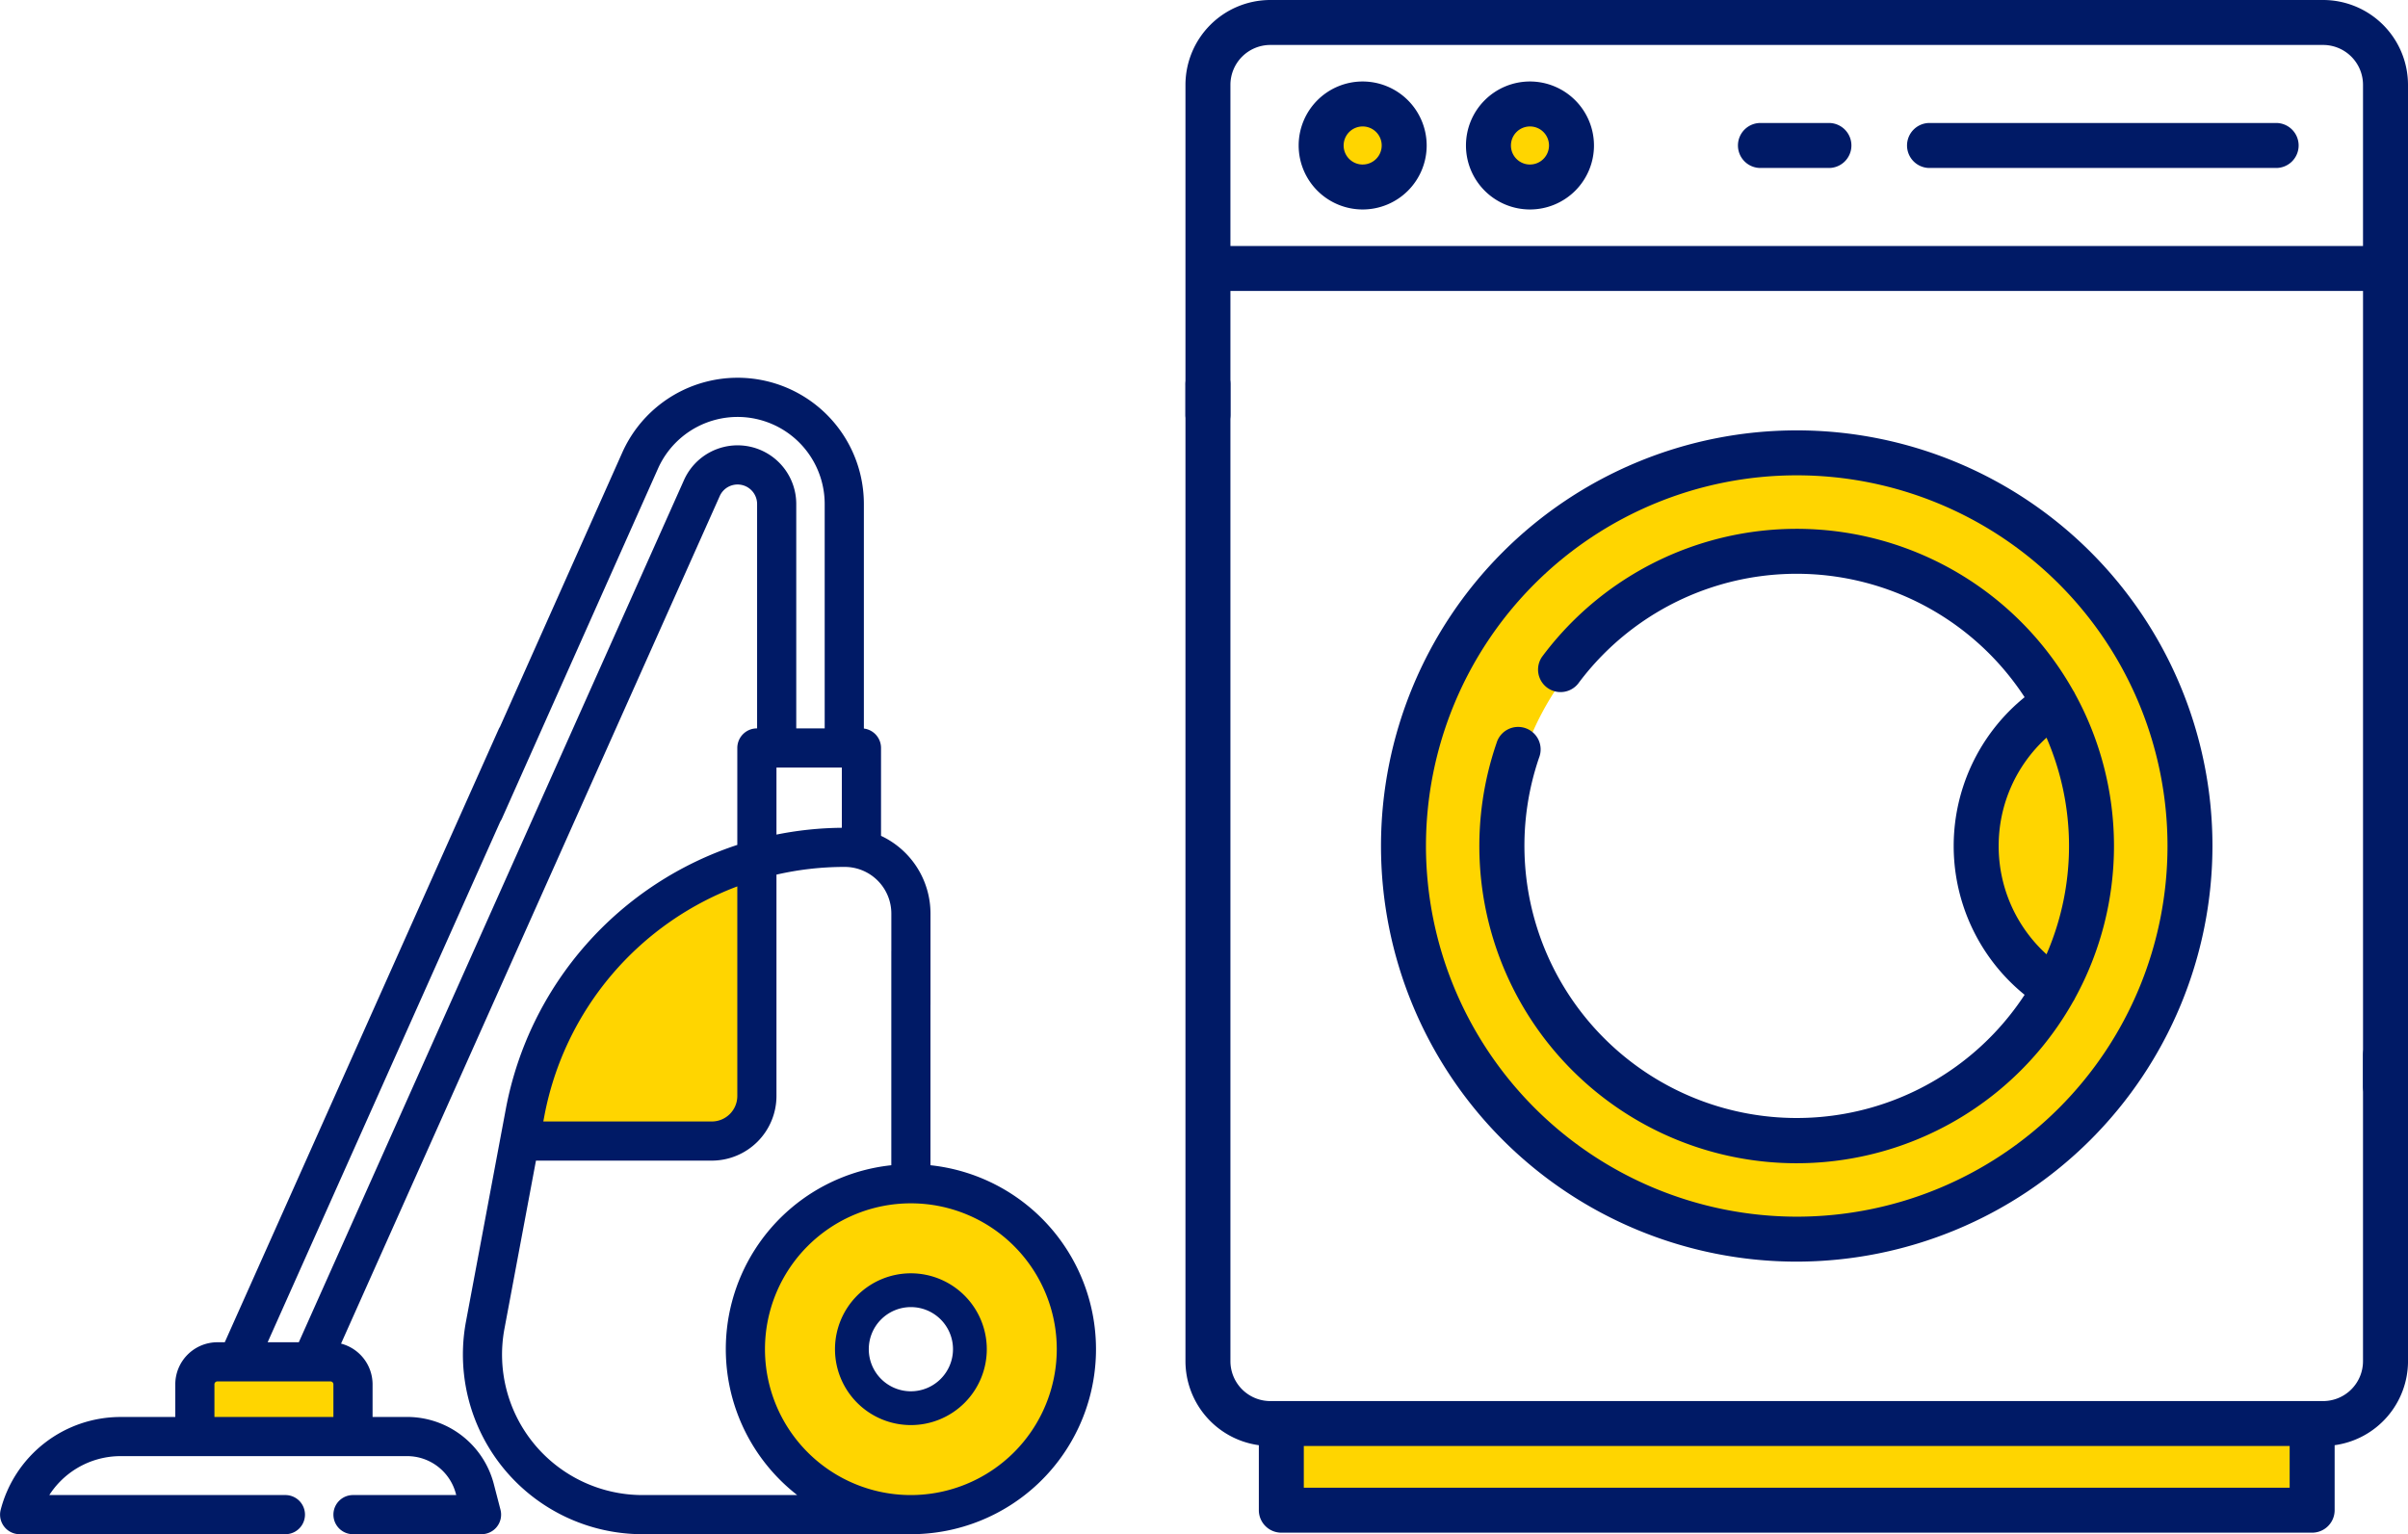
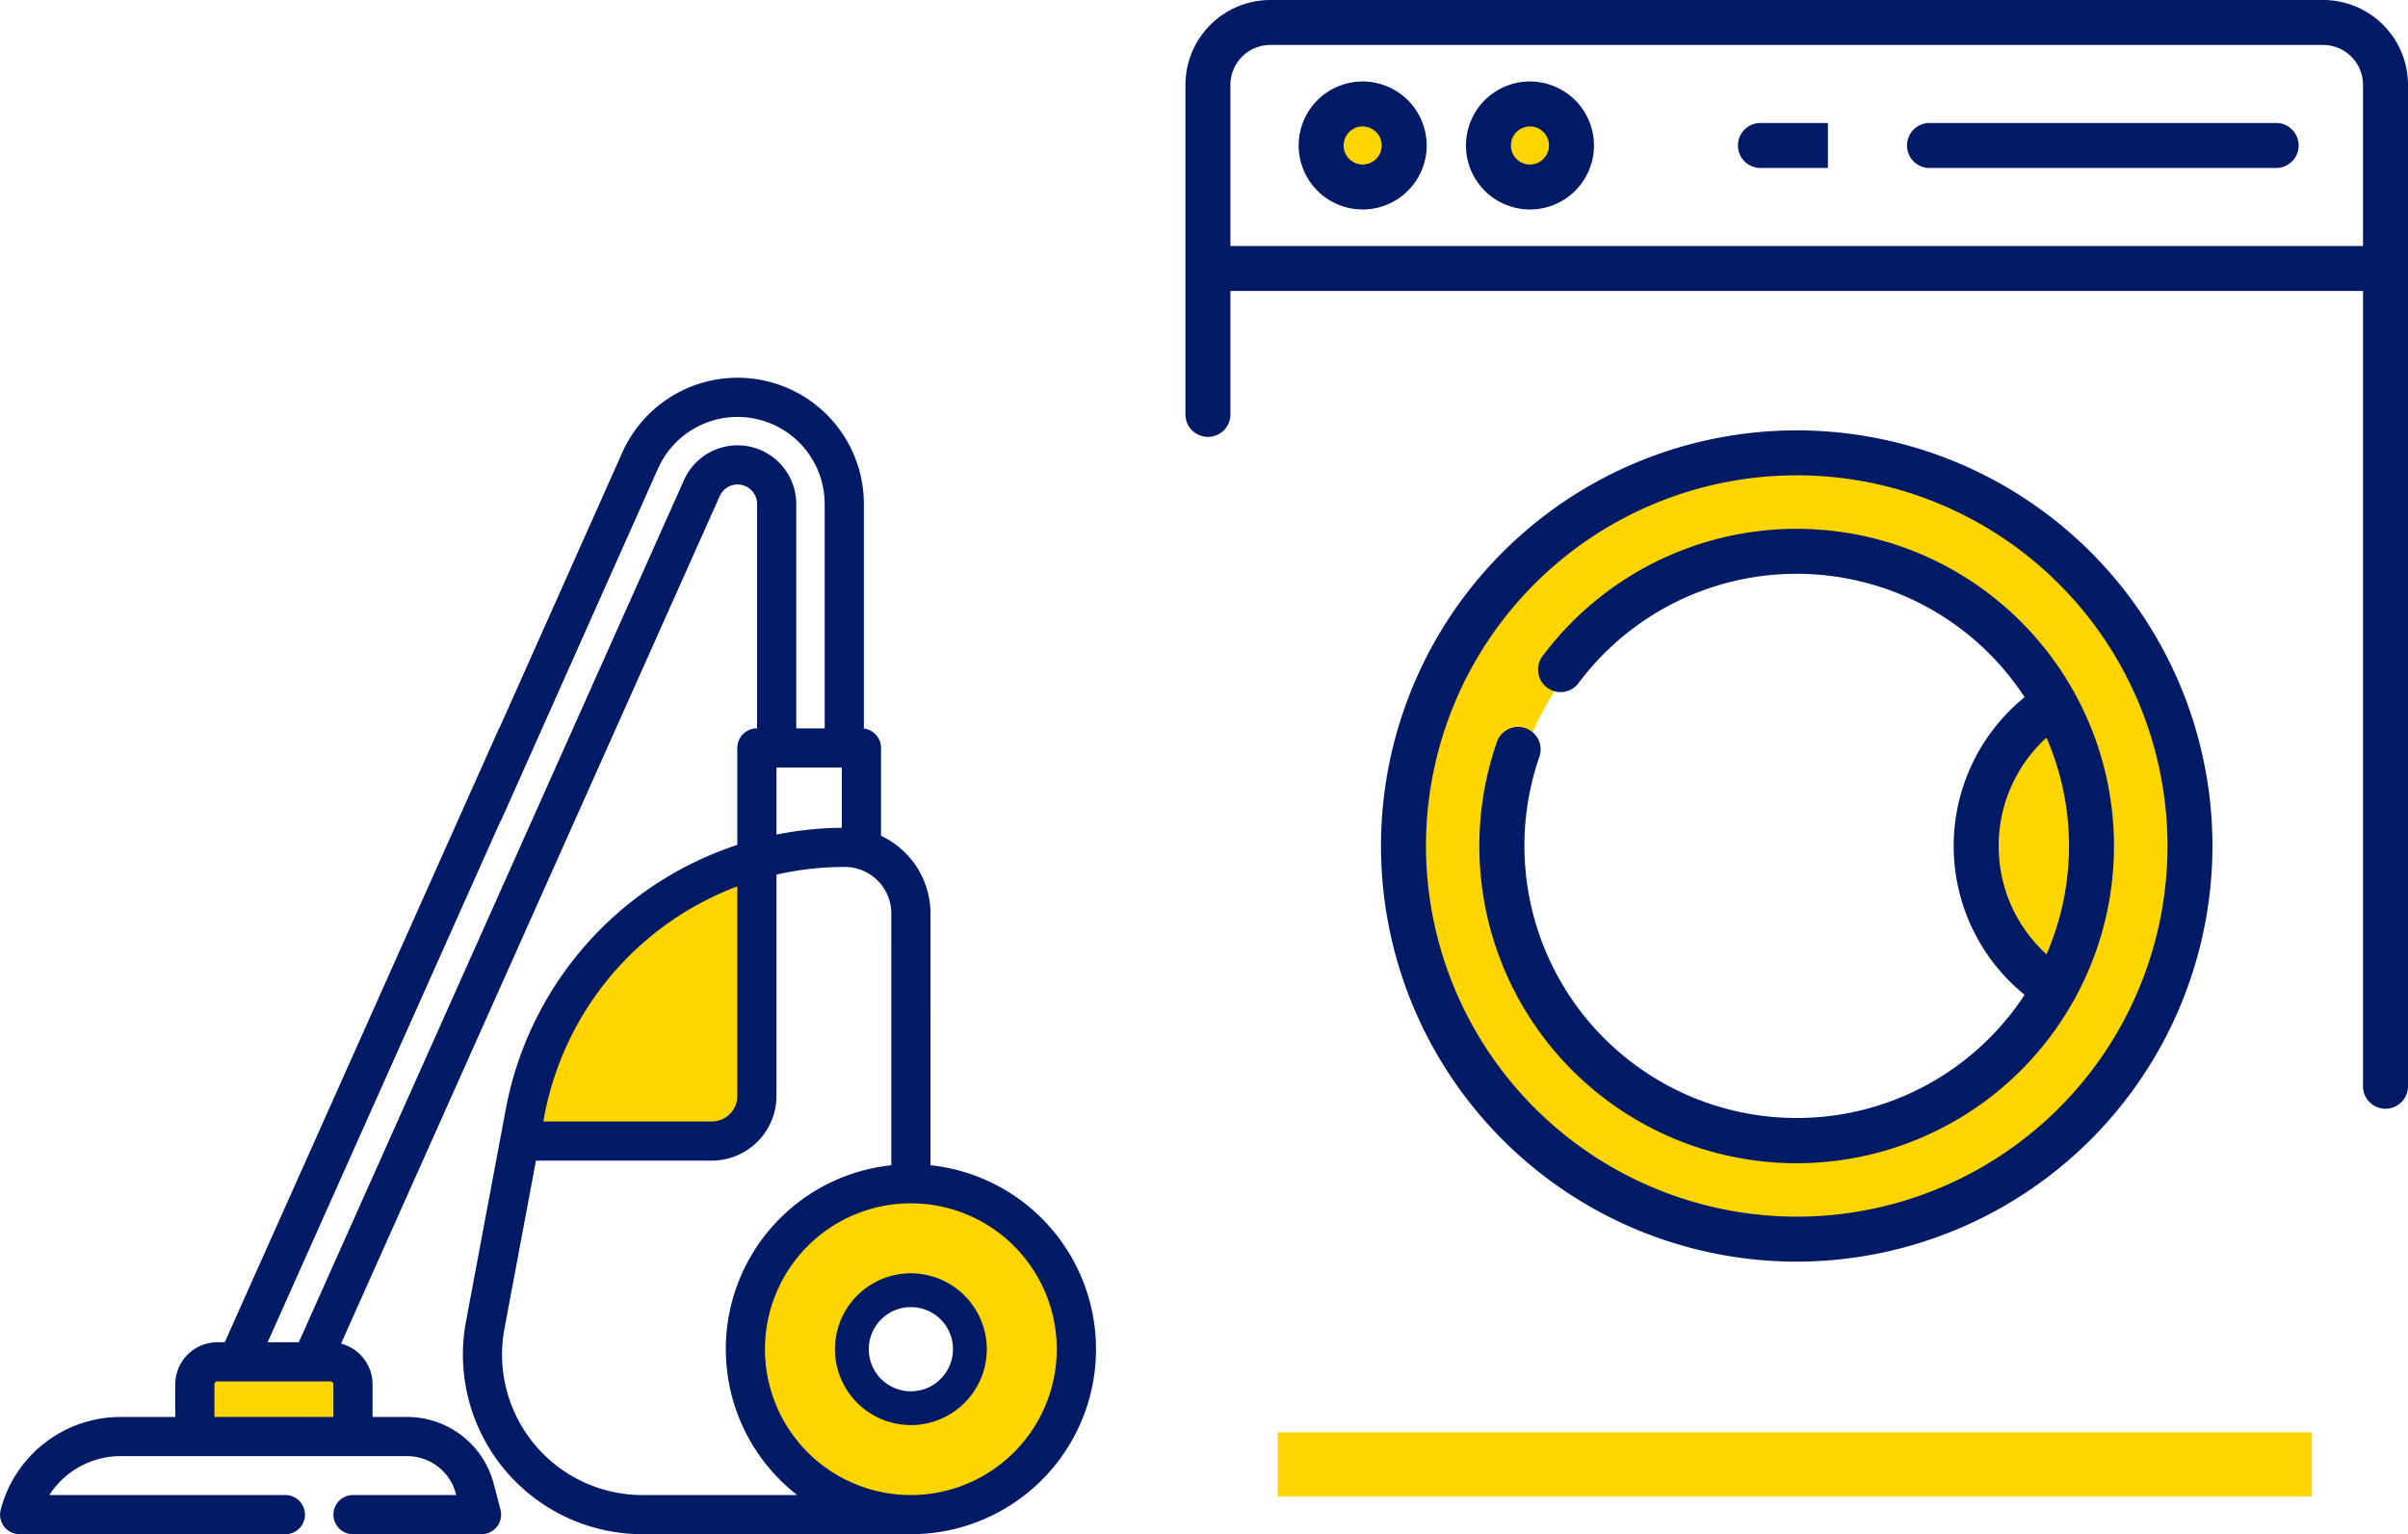
<svg xmlns="http://www.w3.org/2000/svg" width="449.384" height="286.386" viewBox="0 0 449.384 286.386">
  <g transform="translate(-514.544 -428.639)">
    <rect width="193" height="12" transform="translate(753 696)" fill="#ffd500" />
    <path d="M-5066.64,4188.252c-3.187-4.551-26.668,17.938-3,44.792C-5060.082,4214.383-5063.453,4192.8-5066.64,4188.252Z" transform="translate(5965 -3623)" fill="#ffd500" />
    <circle cx="8" cy="8" r="8" transform="translate(793 448)" fill="#ffd500" />
    <circle cx="8" cy="8" r="8" transform="translate(761 448)" fill="#ffd500" />
    <path d="M6038-3477a72.544,72.544,0,0,1-28.415-5.737,72.753,72.753,0,0,1-23.2-15.644,72.753,72.753,0,0,1-15.645-23.2A72.553,72.553,0,0,1,5965-3550a72.554,72.554,0,0,1,5.736-28.415,72.752,72.752,0,0,1,15.645-23.2,72.758,72.758,0,0,1,23.2-15.645A72.544,72.544,0,0,1,6038-3623a72.544,72.544,0,0,1,28.415,5.737,72.747,72.747,0,0,1,23.2,15.645,72.753,72.753,0,0,1,15.645,23.2A72.544,72.544,0,0,1,6111-3550a72.541,72.541,0,0,1-5.737,28.415,72.757,72.757,0,0,1-15.645,23.2,72.755,72.755,0,0,1-23.2,15.644A72.544,72.544,0,0,1,6038-3477Zm0-127a54.061,54.061,0,0,0-54,54,54.06,54.06,0,0,0,54,54,54.06,54.06,0,0,0,54-54A54.061,54.061,0,0,0,6038-3604Z" transform="translate(-5188 4137)" fill="#ffd500" />
    <rect width="27" height="12" transform="translate(552 684)" fill="#ffd500" />
    <path d="M5993-3567a27.824,27.824,0,0,1-10.9-2.2,27.9,27.9,0,0,1-8.9-6,27.913,27.913,0,0,1-6-8.9,27.825,27.825,0,0,1-2.2-10.9,27.828,27.828,0,0,1,2.2-10.9,27.907,27.907,0,0,1,6-8.9,27.908,27.908,0,0,1,8.9-6,27.824,27.824,0,0,1,10.9-2.2,27.824,27.824,0,0,1,10.9,2.2,27.908,27.908,0,0,1,8.9,6,27.907,27.907,0,0,1,6,8.9,27.828,27.828,0,0,1,2.2,10.9,27.825,27.825,0,0,1-2.2,10.9,27.913,27.913,0,0,1-6,8.9,27.9,27.9,0,0,1-8.9,6A27.824,27.824,0,0,1,5993-3567Zm0-38a10.011,10.011,0,0,0-10,10,10.011,10.011,0,0,0,10,10,10.011,10.011,0,0,0,10-10A10.012,10.012,0,0,0,5993-3605Z" transform="translate(-5309 4275)" fill="#ffd500" />
    <path d="M-5314.389,4216.036v40.639l-3.984,7.331h-38.407c-4.064,0,9.083-46.057,40.638-49.881C-5314.707,4216.354-5314.389,4216.036-5314.389,4216.036Z" transform="translate(5970 -3623)" fill="#ffd500" />
    <g transform="translate(515.058 499.658)">
      <path d="M186.157,146.946V106.659a3.154,3.154,0,0,0-6.308,0v40.287A34.014,34.014,0,0,0,163.3,208.56H132.93a26.725,26.725,0,0,1-26.267-31.648l5.956-31.781h33.235a11.577,11.577,0,0,0,11.563-11.563V91.848a57.493,57.493,0,0,1,13.237-1.542,9.207,9.207,0,0,1,9.2,9.2v16.922a3.154,3.154,0,1,0,6.308,0V99.5a15.523,15.523,0,0,0-9.231-14.173V68.6a3.154,3.154,0,0,0-3.154-3.154h-.048V23.066A23.066,23.066,0,0,0,129.6,13.659L100.481,78.972a3.154,3.154,0,1,0,5.759,2.573l29.117-65.313a16.759,16.759,0,0,1,32.06,6.834V65.447H161.11V23.066A10.451,10.451,0,0,0,141.116,18.8L69.1,180.036H62.19L112.283,67.889a3.154,3.154,0,0,0-5.759-2.573L55.282,180.036h-1.7a7.367,7.367,0,0,0-7.358,7.358v6.591h-10.7A22.623,22.623,0,0,0,13.627,210.92a3.153,3.153,0,0,0,3.052,3.946H66.274a3.154,3.154,0,0,0,0-6.308H21.329a16.319,16.319,0,0,1,14.192-8.267H88.99a9.908,9.908,0,0,1,9.589,7.418l.221.849H78.889a3.154,3.154,0,0,0,0,6.308h23.988a3.153,3.153,0,0,0,3.052-3.946l-1.246-4.8a16.216,16.216,0,0,0-15.694-12.14H82.042v-6.591a7.365,7.365,0,0,0-6.09-7.241L146.875,21.376a4.144,4.144,0,0,1,7.928,1.69V65.447h-.539a3.154,3.154,0,0,0-3.154,3.154v18.46A63.9,63.9,0,0,0,107.9,136.085l-7.434,39.665a33.031,33.031,0,0,0,32.467,39.116H183a34.033,34.033,0,0,0,3.154-67.921ZM52.53,193.986v-6.591a1.053,1.053,0,0,1,1.051-1.051h21.1a1.053,1.053,0,0,1,1.051,1.051v6.591ZM157.417,71.755h13.2V84a63.857,63.857,0,0,0-13.2,1.386ZM151.11,93.726v39.842a5.262,5.262,0,0,1-5.256,5.256H113.8l.3-1.576A57.584,57.584,0,0,1,151.11,93.726ZM183,208.56a27.729,27.729,0,1,1,27.729-27.729A27.76,27.76,0,0,1,183,208.56Z" transform="translate(-13.526 0)" fill="#001a66" stroke="#001a66" stroke-width="1" />
      <path d="M397.782,397.143a14.165,14.165,0,1,0,14.165,14.165A14.181,14.181,0,0,0,397.782,397.143Zm0,22.023a7.858,7.858,0,1,1,7.858-7.858A7.867,7.867,0,0,1,397.782,419.166Z" transform="translate(-228.304 -230.477)" fill="#001a66" />
    </g>
    <g transform="translate(735.776 428.639)">
      <path d="M264.1,0H67.619A15.852,15.852,0,0,0,51.785,15.834v61.7a4.2,4.2,0,0,0,8.392,0V54.312H271.545v148.27a4.2,4.2,0,1,0,8.392,0V15.834A15.853,15.853,0,0,0,264.1,0ZM60.177,45.92V15.834a7.45,7.45,0,0,1,7.442-7.442H264.1a7.45,7.45,0,0,1,7.442,7.442V45.92Z" transform="translate(-51.785 0)" fill="#001a66" />
-       <path d="M275.74,246.132a4.2,4.2,0,0,0-4.2,4.2v57.1a7.451,7.451,0,0,1-7.442,7.443H67.619a7.451,7.451,0,0,1-7.442-7.443V125.278a4.2,4.2,0,1,0-8.392,0V307.426a15.855,15.855,0,0,0,13.694,15.686V335.24a4.2,4.2,0,0,0,4.2,4.2H262.047a4.2,4.2,0,0,0,4.2-4.2V323.112a15.855,15.855,0,0,0,13.694-15.686v-57.1A4.2,4.2,0,0,0,275.74,246.132ZM73.871,331.044v-7.783h183.98v7.783Z" transform="translate(-51.785 -53.341)" fill="#001a66" />
      <path d="M272.179,221.178a77.584,77.584,0,1,0-77.584,77.585A77.672,77.672,0,0,0,272.179,221.178Zm-146.777,0a69.193,69.193,0,1,1,69.193,69.193A69.271,69.271,0,0,1,125.4,221.178Z" transform="translate(-80.519 -63.258)" fill="#001a66" />
      <path d="M260.67,264.642c.021-.03.045-.057.064-.088a4.192,4.192,0,0,0,.281-.53,59.115,59.115,0,0,0,0-56.752,4.237,4.237,0,0,0-.283-.533c-.023-.036-.049-.068-.073-.1a59.2,59.2,0,0,0-99.139-6.286,4.2,4.2,0,0,0,6.735,5.008,50.8,50.8,0,0,1,83.337,2.511,35.765,35.765,0,0,0,0,55.553,50.819,50.819,0,0,1-90.61-44.271,4.2,4.2,0,1,0-7.938-2.723A59.207,59.207,0,0,0,260.67,264.642Zm-13.918-28.994a27.247,27.247,0,0,1,8.928-20.218,50.762,50.762,0,0,1,0,40.435A27.246,27.246,0,0,1,246.752,235.648Z" transform="translate(-94.989 -77.728)" fill="#001a66" />
-       <path d="M253.018,41.039H240.609a4.2,4.2,0,1,0,0,8.392h12.409a4.2,4.2,0,1,0,0-8.392Z" transform="translate(-133.12 -18.079)" fill="#001a66" />
+       <path d="M253.018,41.039H240.609a4.2,4.2,0,1,0,0,8.392h12.409Z" transform="translate(-133.12 -18.079)" fill="#001a66" />
      <path d="M361.325,41.039H297.011a4.2,4.2,0,1,0,0,8.392h64.314a4.2,4.2,0,1,0,0-8.392Z" transform="translate(-157.967 -18.079)" fill="#001a66" />
      <path d="M101.492,27.188a11.945,11.945,0,1,0,11.945,11.945A11.959,11.959,0,0,0,101.492,27.188Zm0,15.5a3.553,3.553,0,1,1,3.553-3.553A3.557,3.557,0,0,1,101.492,42.686Z" transform="translate(-68.421 -11.977)" fill="#001a66" />
      <path d="M157.3,27.188a11.945,11.945,0,1,0,11.945,11.945A11.959,11.959,0,0,0,157.3,27.188Zm0,15.5a3.553,3.553,0,1,1,3.553-3.553A3.557,3.557,0,0,1,157.3,42.686Z" transform="translate(-93.007 -11.977)" fill="#001a66" />
    </g>
  </g>
</svg>